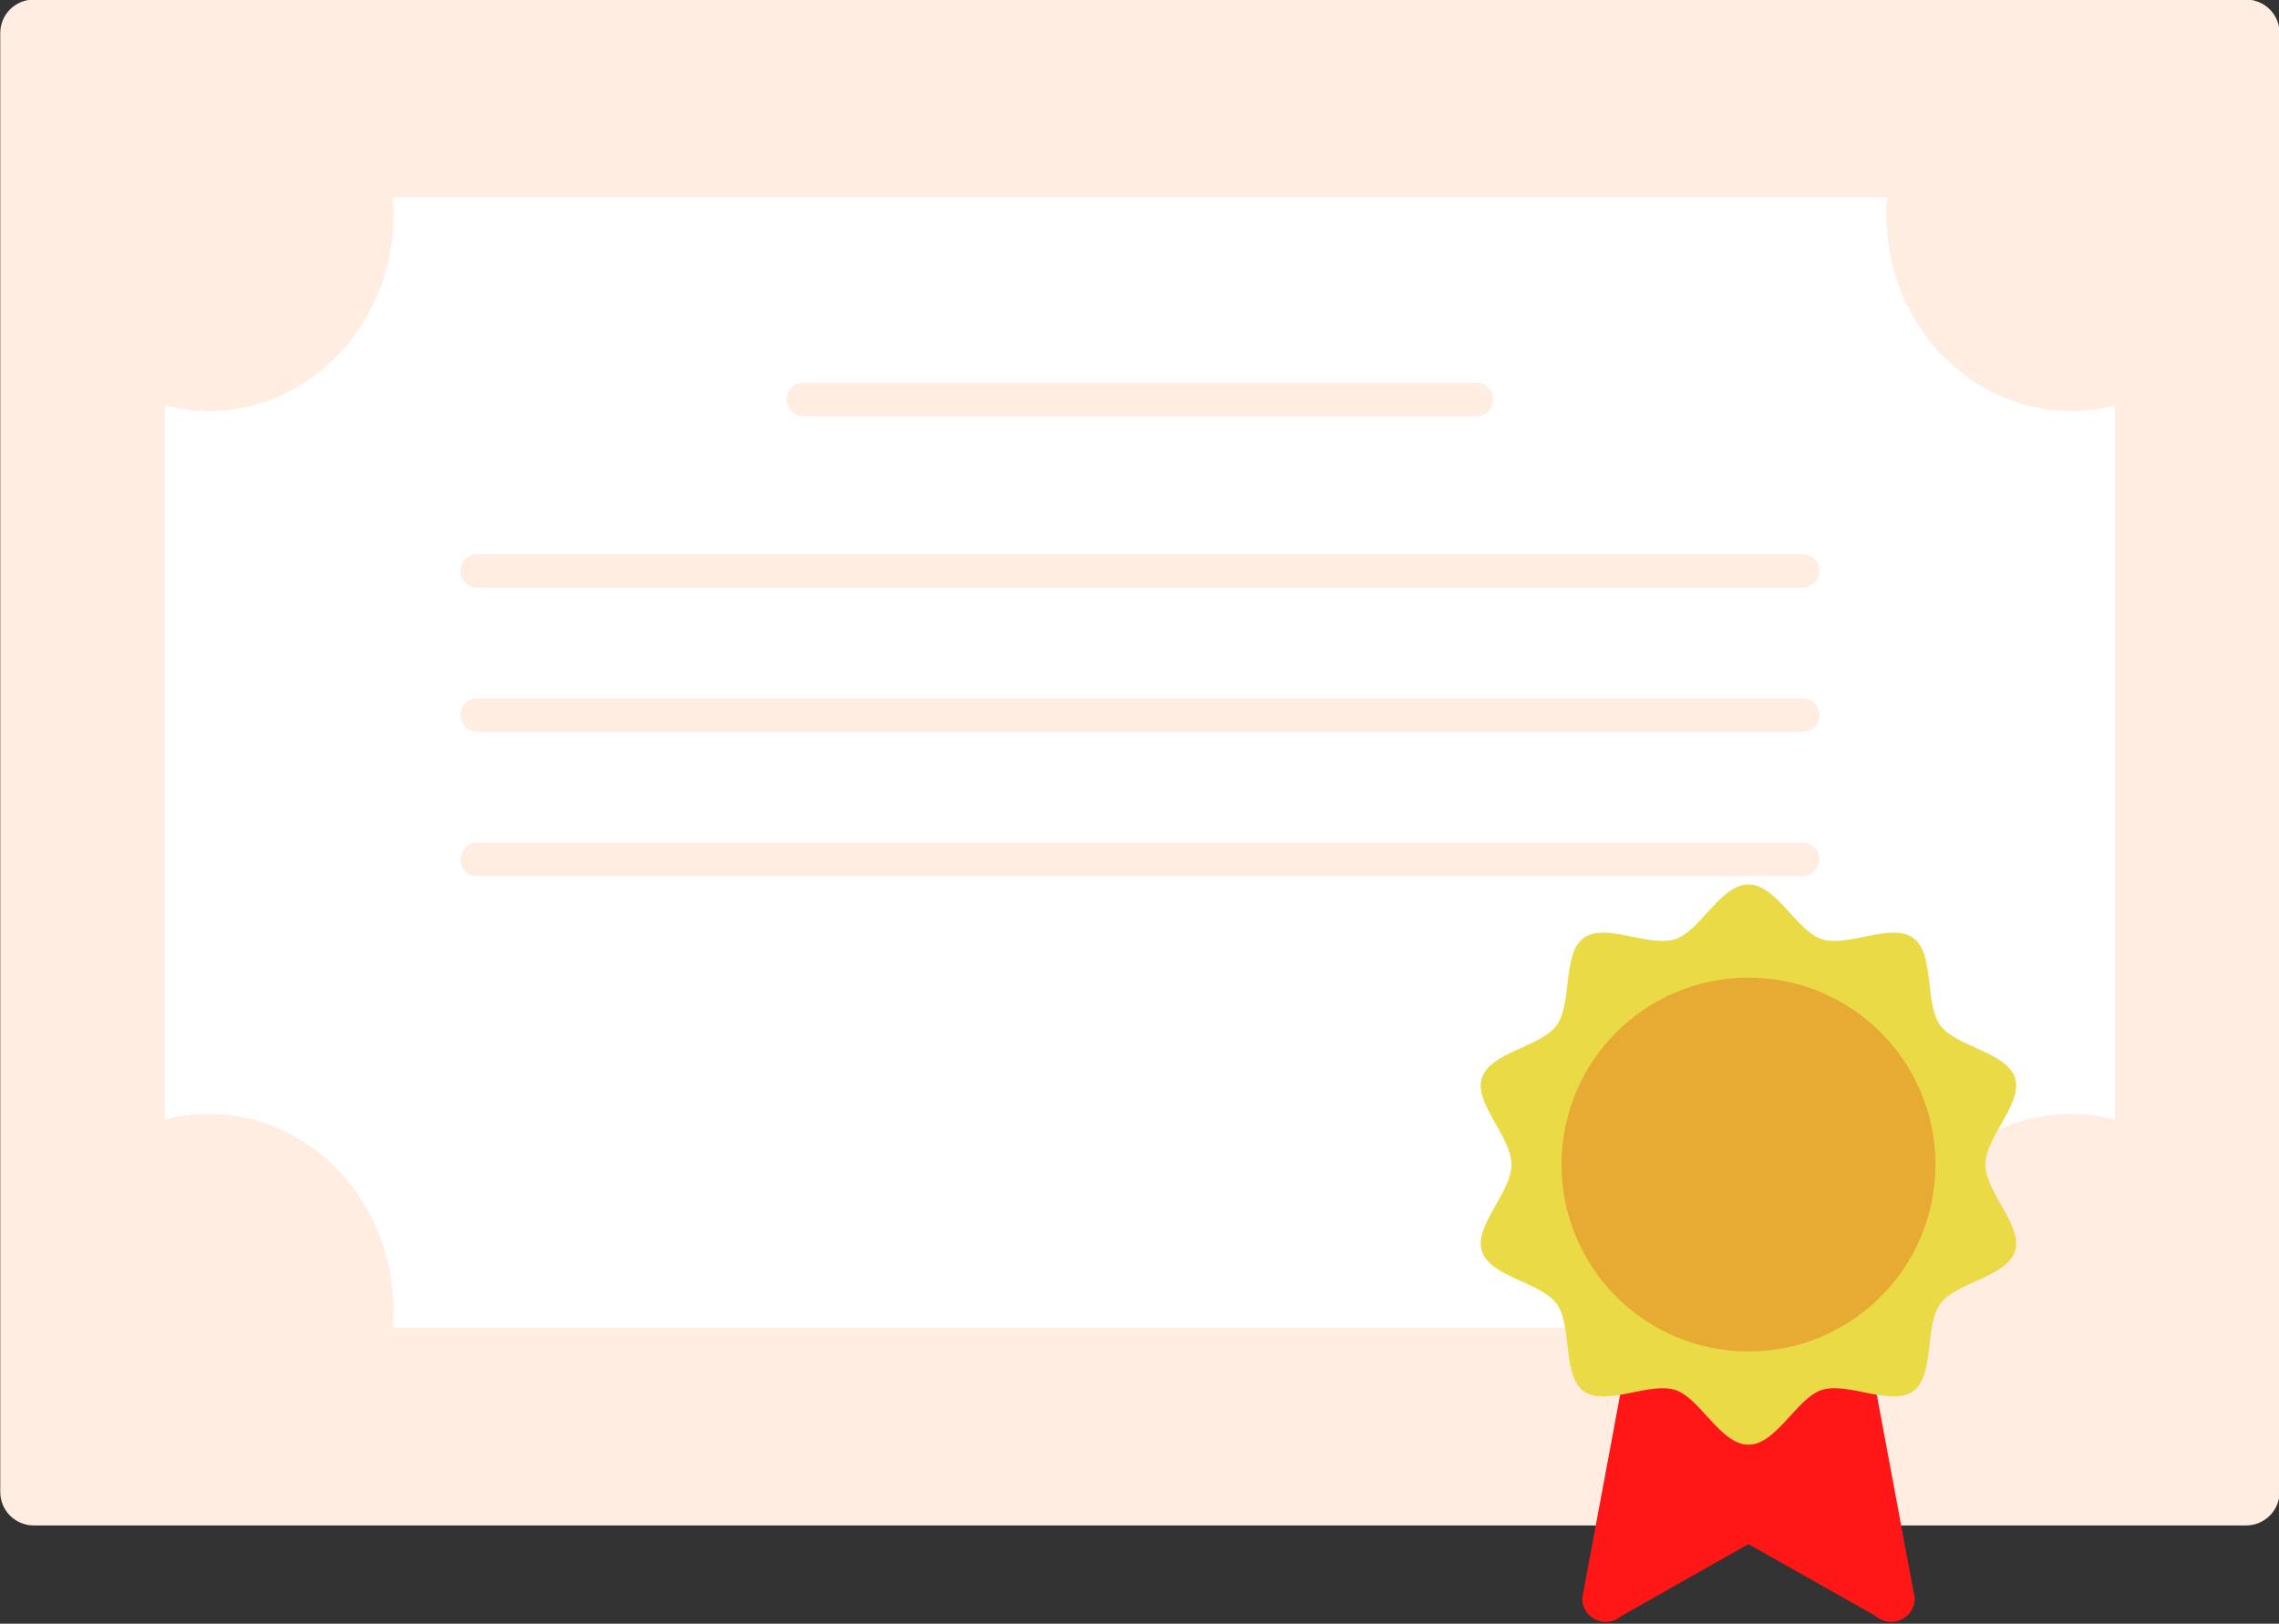
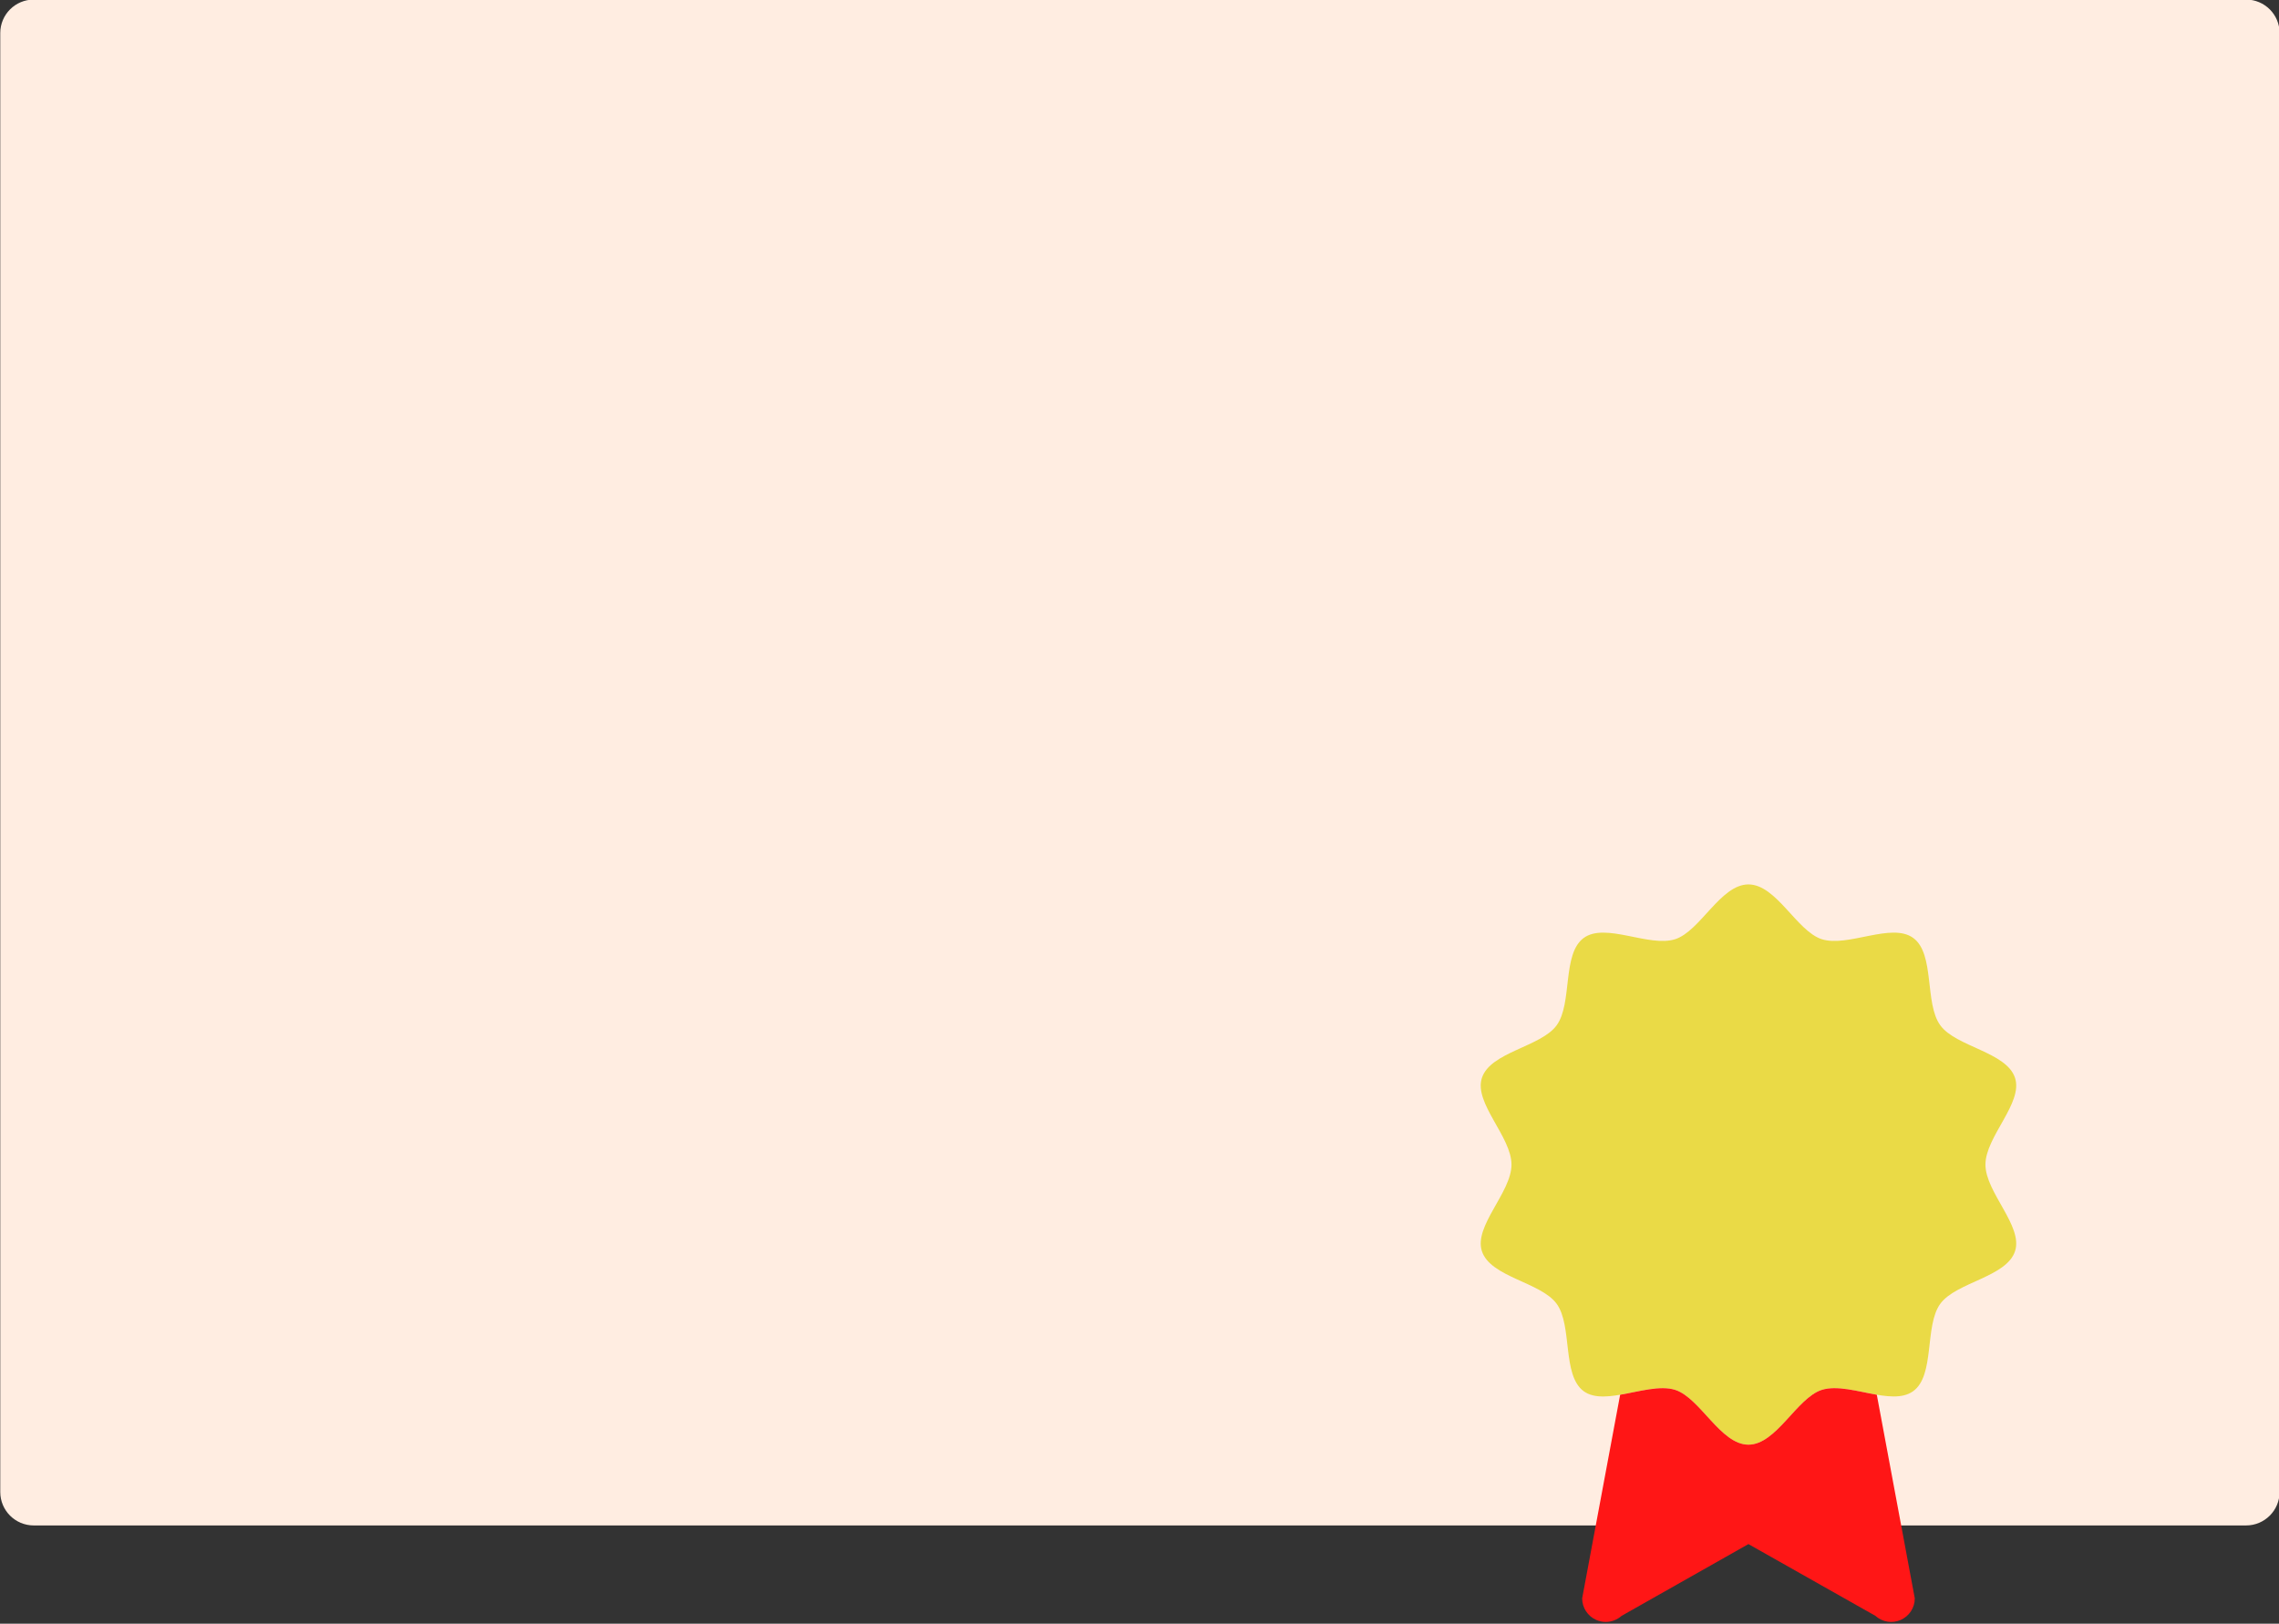
<svg xmlns="http://www.w3.org/2000/svg" fill="#000000" height="194.2" preserveAspectRatio="xMidYMid meet" version="1.1" viewBox="76.3 121.4 272.5 194.2" width="272.5" zoomAndPan="magnify">
  <rect x="76.3" y="121.4" width="272.5" height="194.2" fill="#333333" stroke="none" />
  <g id="surface1">
    <g id="change1_1">
      <path d="m348.87 299.85c0 2.21-1.8 4-4 4h-264.54c-2.205 0-3.998-1.79-3.998-4v-174.5c0-2.21 1.793-4 4-4h264.54c2.2 0 4 1.79 4 4v174.5" fill="#ffede1" />
    </g>
    <g id="change2_1">
-       <path d="m323.97 170.57c-12.21 0-22.12-10.52-22.12-23.5 0-0.69 0.04-1.38 0.1-2.06h-178.7c0.05 0.68 0.1 1.37 0.1 2.06 0 12.98-9.9 23.5-22.12 23.5-1.8 0-3.539-0.25-5.21-0.68v85.42c1.671-0.43 3.41-0.68 5.21-0.68 12.22 0 22.12 10.52 22.12 23.5 0 0.69-0.05 1.38-0.1 2.06h178.7c-0.06-0.68-0.1-1.37-0.1-2.06 0-12.98 9.91-23.5 22.12-23.5 1.8 0 3.54 0.25 5.21 0.68v-85.42c-1.67 0.43-3.41 0.68-5.21 0.68" fill="#ffffff" />
-     </g>
+       </g>
    <g id="change3_1">
      <path d="m313.7 260.69c0-3.34 4.52-7.35 3.54-10.36-1.01-3.12-7.06-3.71-8.94-6.3-1.91-2.62-0.62-8.55-3.24-10.45-2.6-1.89-7.81 1.16-10.94 0.15-3-0.98-5.42-6.55-8.76-6.55-3.33 0-5.75 5.57-8.75 6.55-3.13 1.01-8.34-2.04-10.94-0.15-2.62 1.91-1.33 7.83-3.24 10.45-1.88 2.59-7.93 3.18-8.94 6.3-0.98 3.01 3.54 7.02 3.54 10.36 0 3.33-4.52 7.34-3.54 10.35 1.01 3.12 7.06 3.71 8.94 6.3 1.91 2.62 0.62 8.55 3.24 10.46 2.6 1.88 7.81-1.17 10.94-0.16 3 0.98 5.42 6.55 8.75 6.55 3.34 0 5.76-5.57 8.76-6.55 3.13-1.01 8.35 2.04 10.94 0.15 2.63-1.9 1.33-7.83 3.24-10.45 1.88-2.59 7.93-3.18 8.94-6.3 0.98-3.01-3.54-7.02-3.54-10.35" fill="#eada46" />
    </g>
    <g id="change4_1">
      <path d="m294.12 287.64c-3 0.98-5.42 6.55-8.76 6.55-3.33 0-5.75-5.57-8.75-6.55-1.8-0.58-4.3 0.19-6.59 0.58l-4.54 24.35c0 1.12 0.66 2.13 1.68 2.58 0.36 0.16 0.75 0.24 1.14 0.24 0.68 0 1.36-0.25 1.9-0.73l15.16-8.58 15.18 8.58c0.82 0.75 2.01 0.94 3.03 0.49s1.68-1.46 1.68-2.58l-4.54-24.35c-2.29-0.4-4.78-1.16-6.59-0.58" fill="#ff1616" />
    </g>
    <g id="change5_1">
-       <path d="m263.01 260.69c0-12.35 10.01-22.36 22.35-22.36 12.35 0 22.36 10.01 22.36 22.36 0 12.34-10.01 22.35-22.36 22.35-12.34 0-22.35-10.01-22.35-22.35" fill="#e7aa32" />
-     </g>
-     <path d="m1723.5 2560.2h805" fill="none" stroke="#ffede1" stroke-linecap="round" stroke-linejoin="round" stroke-miterlimit="10" stroke-width="40" transform="matrix(.1 0 0 -.1 0 425.2)" />
+       </g>
    <path d="m1333.5 2355.2h1585" fill="none" stroke="#ffede1" stroke-linecap="round" stroke-linejoin="round" stroke-miterlimit="10" stroke-width="40" transform="matrix(.1 0 0 -.1 0 425.2)" />
-     <path d="m1333.5 2182.7h1585" fill="none" stroke="#ffede1" stroke-linecap="round" stroke-linejoin="round" stroke-miterlimit="10" stroke-width="40" transform="matrix(.1 0 0 -.1 0 425.2)" />
    <path d="m1333.5 2010.2h1585" fill="none" stroke="#ffede1" stroke-linecap="round" stroke-linejoin="round" stroke-miterlimit="10" stroke-width="40" transform="matrix(.1 0 0 -.1 0 425.2)" />
  </g>
</svg>